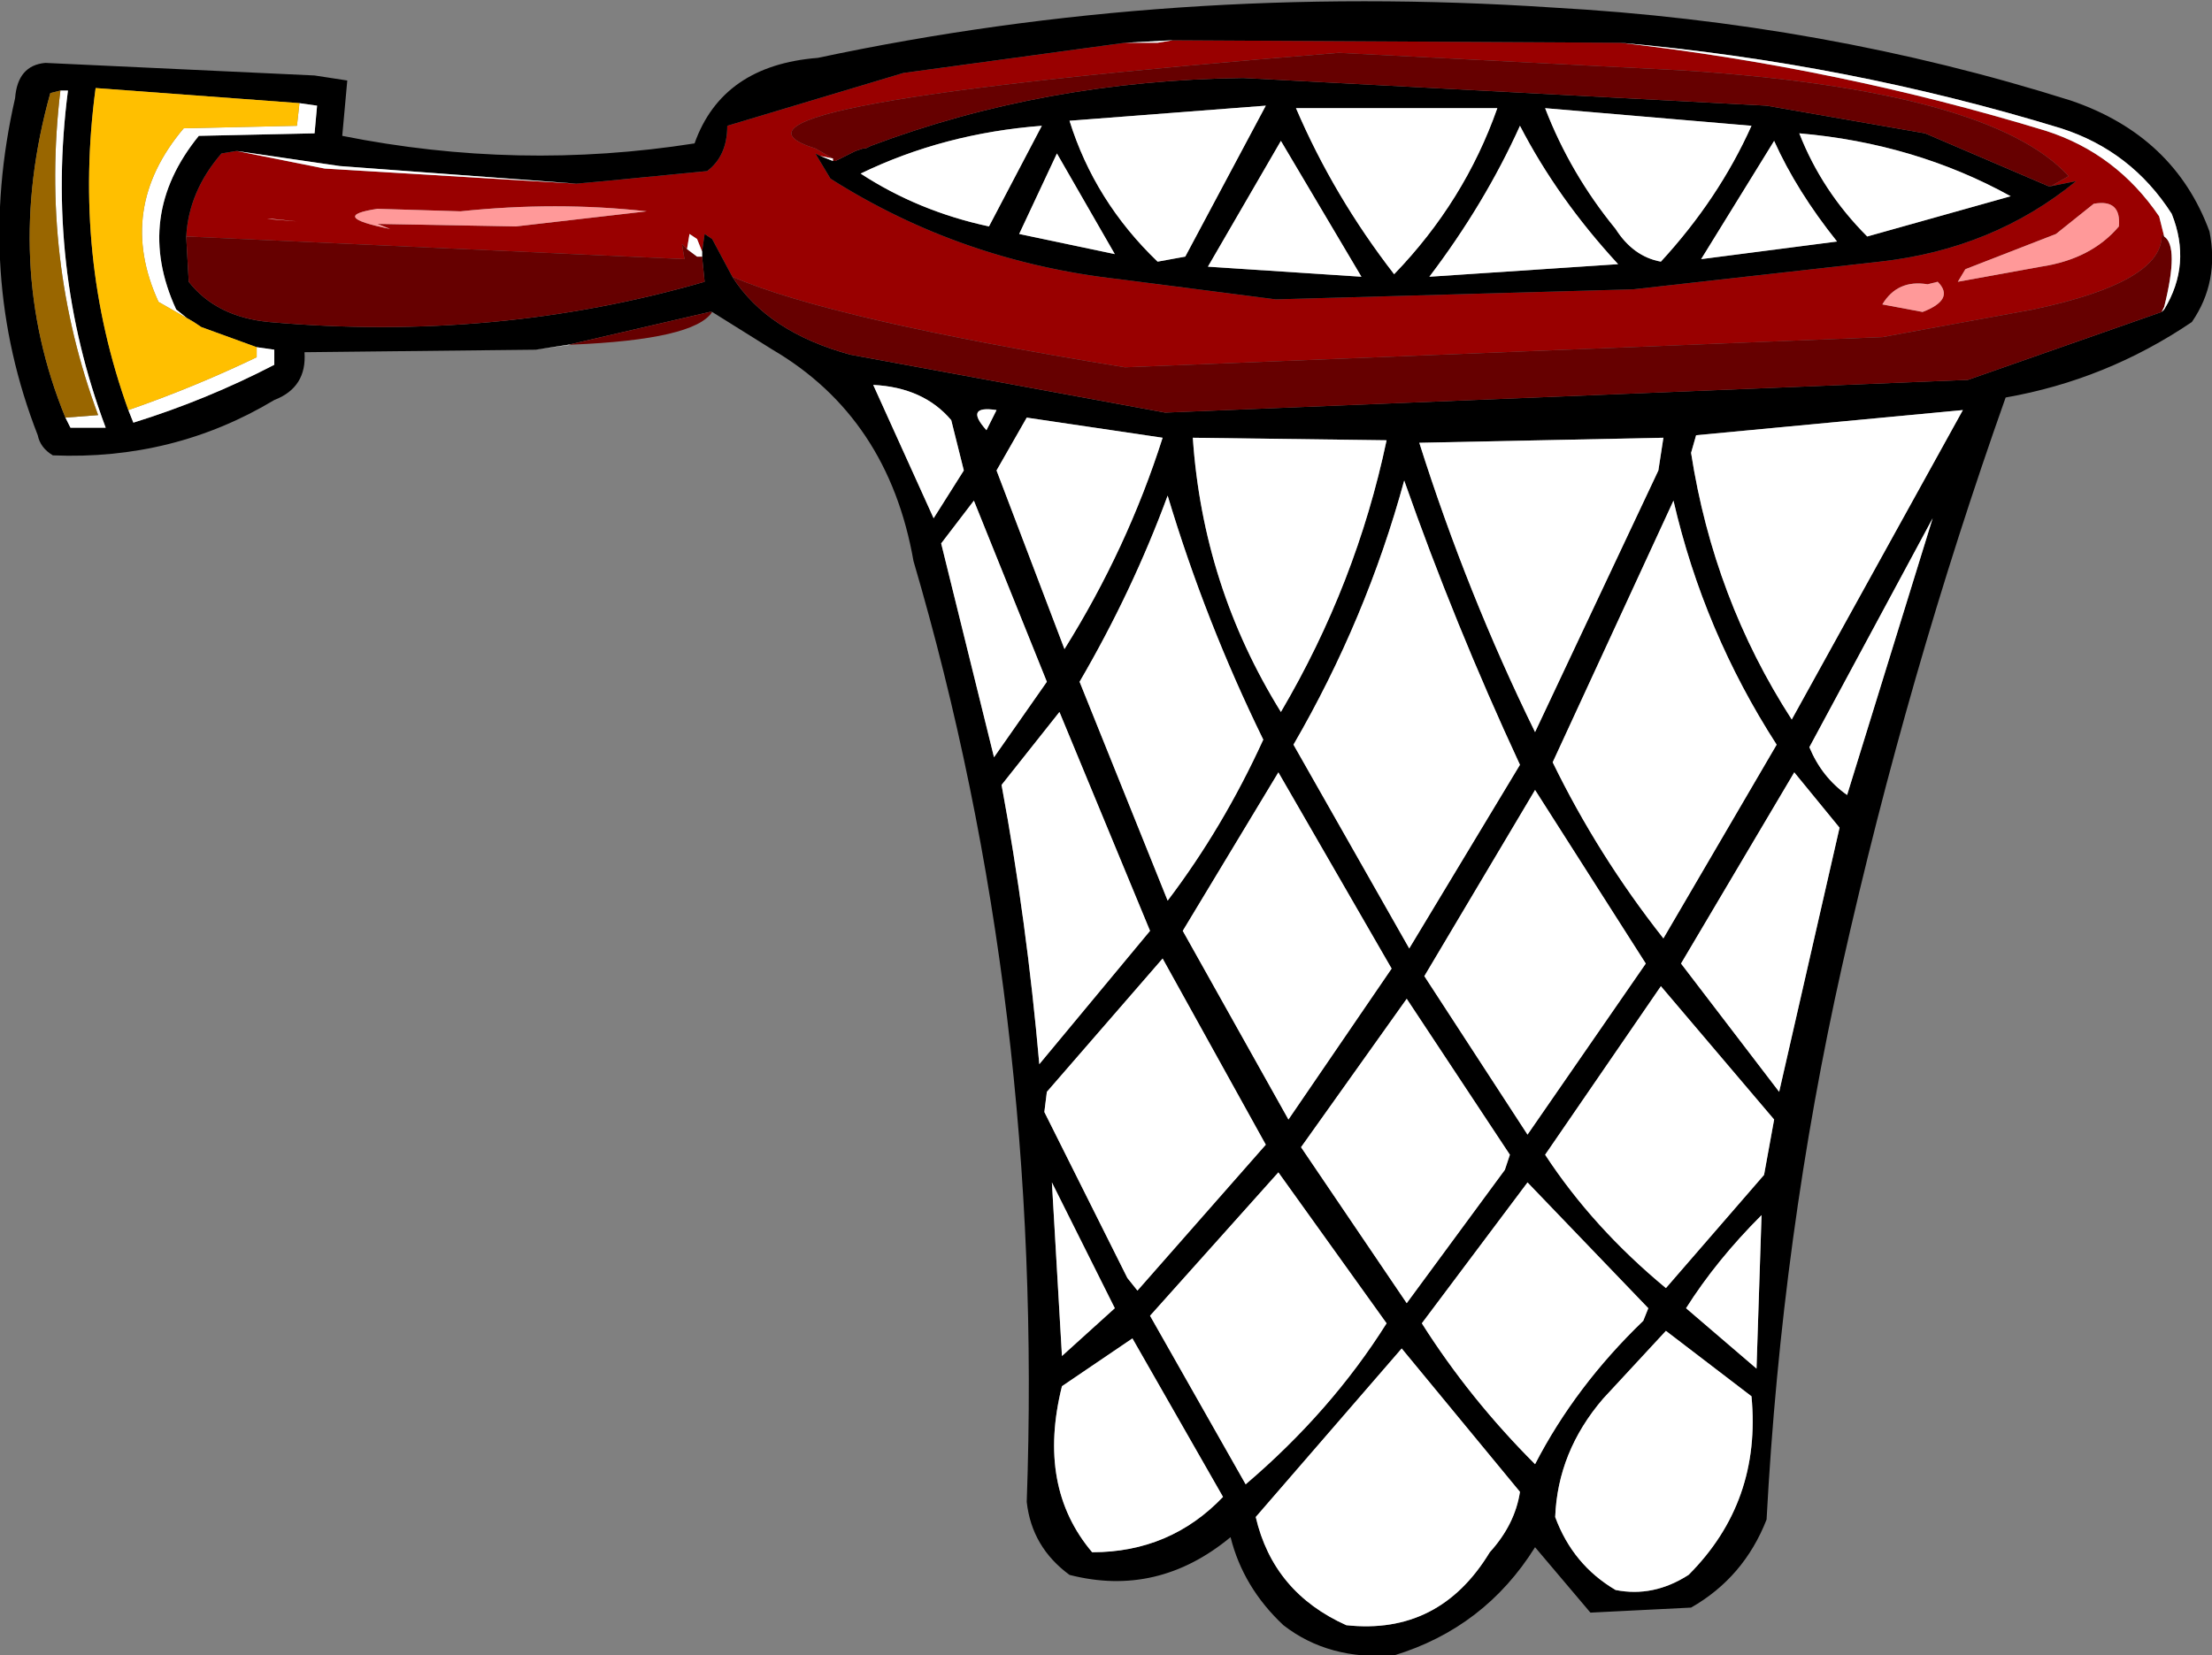
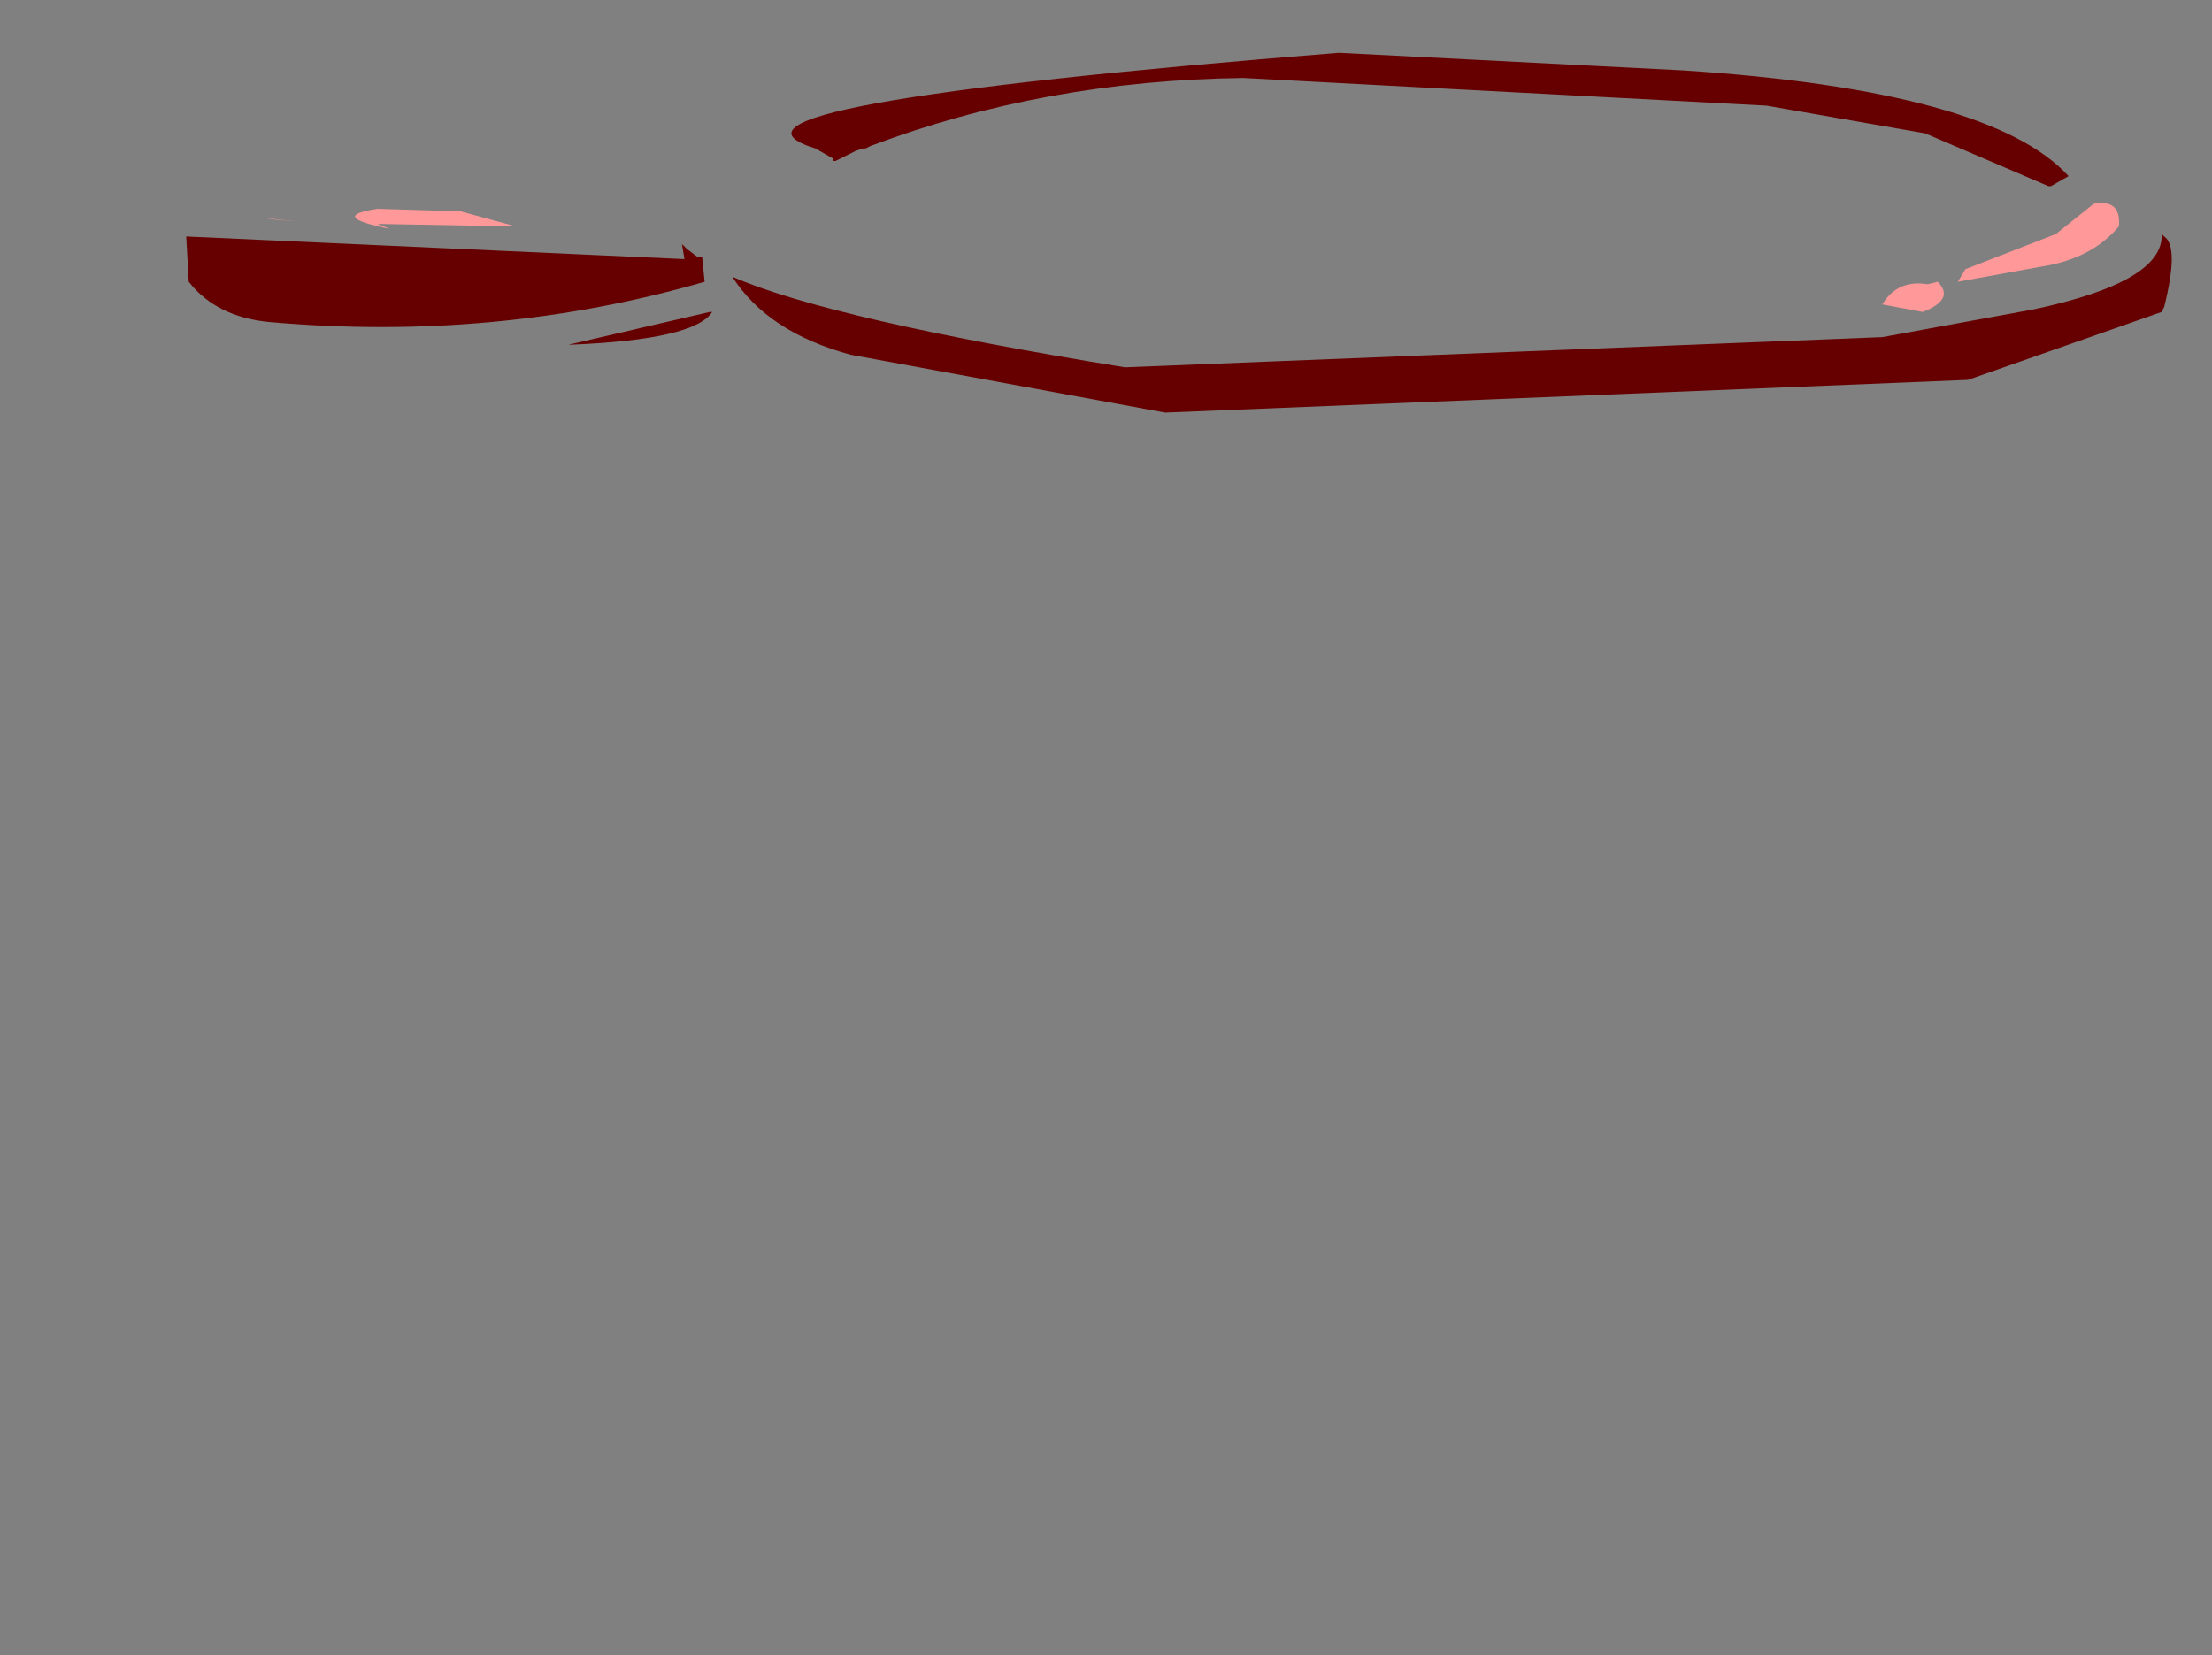
<svg xmlns="http://www.w3.org/2000/svg" height="32.9px" width="43.95px">
  <rect width="100%" height="100%" fill="#808080" stroke="none" />
  <g transform="matrix(1.0, 0.0, 0.0, 1.0, 21.95, 16.45)">
-     <path d="M16.55 -10.85 L16.35 -10.8 Q15.75 -10.9 15.45 -10.4 L16.25 -10.25 Q16.9 -10.5 16.55 -10.85 M18.8 -12.75 L19.15 -12.95 Q17.6 -14.65 11.5 -15.05 L4.65 -15.4 Q-8.5 -14.35 -5.75 -13.5 L-5.4 -13.3 -5.65 -13.35 -5.75 -13.4 -5.45 -12.9 Q-2.85 -11.25 0.3 -10.9 L3.4 -10.5 10.5 -10.7 15.4 -11.25 Q17.65 -11.5 19.3 -12.85 L18.8 -12.75 M-4.95 -13.45 L-4.8 -13.5 -4.95 -13.45 M17.1 -11.1 L16.95 -10.85 18.6 -11.15 Q19.6 -11.3 20.15 -11.95 20.2 -12.5 19.65 -12.4 L18.9 -11.8 17.1 -11.1 M21.05 -11.75 L21.0 -11.8 Q21.05 -10.85 18.45 -10.3 L15.45 -9.75 0.4 -9.15 Q-5.45 -10.1 -7.4 -10.95 L-7.8 -11.7 -7.95 -11.8 -8.0 -11.45 -8.1 -11.7 -8.25 -11.8 -8.3 -11.5 -8.4 -11.6 -8.35 -11.3 -18.25 -11.75 Q-18.2 -12.65 -17.55 -13.4 L-17.25 -13.45 -15.5 -13.1 -10.5 -12.8 -9.95 -12.85 -7.9 -13.05 Q-7.5 -13.35 -7.5 -13.95 L-4.0 -15.0 0.4 -15.6 1.05 -15.6 1.35 -15.65 10.25 -15.6 Q14.6 -15.1 18.7 -13.85 20.1 -13.4 20.95 -12.15 L21.05 -11.75 M-11.7 -11.95 L-9.1 -12.25 Q-10.9 -12.45 -12.8 -12.25 L-14.45 -12.3 Q-15.45 -12.15 -14.2 -11.9 L-14.45 -12.0 -11.7 -11.95 M-16.05 -12.05 L-16.65 -12.1 -16.55 -12.1 -16.05 -12.05" fill="#990000" fill-rule="evenodd" stroke="none" />
-     <path d="M16.55 -10.85 Q16.9 -10.5 16.25 -10.25 L15.45 -10.4 Q15.75 -10.9 16.35 -10.8 L16.55 -10.85 M17.1 -11.1 L18.9 -11.8 19.65 -12.4 Q20.2 -12.5 20.15 -11.95 19.6 -11.3 18.6 -11.15 L16.95 -10.85 17.1 -11.1 M-11.7 -11.95 L-14.45 -12.0 -14.2 -11.9 Q-15.45 -12.15 -14.45 -12.3 L-12.8 -12.25 Q-10.9 -12.45 -9.1 -12.25 L-11.7 -11.95 M-16.05 -12.05 L-16.55 -12.1 -16.65 -12.1 -16.05 -12.05" fill="#ff9999" fill-rule="evenodd" stroke="none" />
-     <path d="M18.8 -12.75 L19.3 -12.85 Q17.65 -11.5 15.4 -11.25 L10.5 -10.7 3.4 -10.5 0.3 -10.9 Q-2.85 -11.25 -5.45 -12.9 L-5.75 -13.4 -5.65 -13.35 -5.4 -13.25 -5.35 -13.25 -4.95 -13.45 -4.8 -13.5 -4.75 -13.5 -4.65 -13.55 Q-1.2 -14.85 2.75 -14.9 L13.15 -14.35 16.3 -13.8 18.75 -12.75 18.8 -12.75 M11.75 -7.8 L11.65 -7.45 Q12.1 -4.55 13.65 -2.15 L17.05 -8.3 11.75 -7.8 M11.0 -7.1 L11.1 -7.75 6.25 -7.65 Q7.2 -4.65 8.55 -1.9 L11.0 -7.1 M13.3 -13.65 L11.85 -11.3 14.55 -11.65 Q13.75 -12.65 13.3 -13.65 M11.05 -11.25 Q12.2 -12.5 12.85 -13.95 L8.75 -14.3 Q9.25 -13.0 10.15 -11.9 10.5 -11.35 11.05 -11.25 M15.15 -11.75 L18.0 -12.55 Q16.1 -13.6 13.8 -13.8 14.25 -12.65 15.15 -11.75 M10.25 -15.6 L1.35 -15.65 0.4 -15.6 -4.0 -15.0 -7.5 -13.95 Q-7.5 -13.35 -7.9 -13.05 L-9.95 -12.85 -10.5 -12.8 -15.2 -13.15 -17.25 -13.45 -17.55 -13.4 Q-18.2 -12.65 -18.25 -11.75 L-18.2 -10.85 Q-17.65 -10.15 -16.6 -10.05 -12.1 -9.65 -7.95 -10.85 L-8.0 -11.35 -8.0 -11.45 -7.95 -11.8 -7.8 -11.7 -7.4 -10.95 Q-6.7 -9.85 -5.05 -9.4 L1.2 -8.25 17.15 -8.9 21.0 -10.25 21.05 -10.3 Q21.6 -11.2 21.2 -12.2 20.4 -13.45 19.0 -13.9 14.75 -15.2 10.25 -15.6 M-11.3 -9.5 L-15.9 -9.45 Q-15.85 -8.75 -16.5 -8.5 -18.5 -7.3 -20.9 -7.4 -21.15 -7.55 -21.2 -7.8 -22.45 -11.0 -21.65 -14.5 -21.6 -15.15 -21.05 -15.2 L-15.7 -14.95 -15.05 -14.85 -15.15 -13.75 Q-11.65 -13.05 -8.15 -13.6 -7.6 -15.15 -5.7 -15.3 1.35 -16.8 8.9 -16.3 14.3 -16.0 19.2 -14.45 21.25 -13.75 21.95 -11.85 22.15 -10.85 21.6 -10.05 19.9 -8.9 17.9 -8.55 15.95 -3.05 14.65 2.75 13.45 8.1 13.15 13.75 12.7 14.9 11.65 15.5 L9.65 15.6 8.55 14.3 Q7.55 15.9 5.75 16.45 4.45 16.55 3.55 15.85 2.75 15.1 2.5 14.1 1.05 15.3 -0.7 14.85 -1.45 14.3 -1.55 13.4 -1.2 3.55 -3.8 -5.3 -4.3 -8.15 -6.6 -9.5 L-7.8 -10.25 -7.85 -10.25 -10.65 -9.6 -11.3 -9.5 M-18.2 -10.1 L-18.45 -10.3 Q-19.3 -12.15 -18.0 -13.75 L-15.7 -13.8 -15.65 -14.35 -16.0 -14.4 -20.05 -14.7 Q-20.5 -11.35 -19.4 -8.3 L-19.3 -8.05 Q-17.85 -8.5 -16.5 -9.2 L-16.5 -9.5 -16.85 -9.55 -17.95 -9.95 -18.1 -10.05 -18.2 -10.1 M-20.65 -8.15 L-20.55 -7.95 -19.85 -7.95 Q-21.05 -11.15 -20.6 -14.65 L-20.75 -14.65 -20.95 -14.6 Q-21.9 -11.2 -20.65 -8.15 M-0.95 -13.4 L-1.7 -11.8 0.2 -11.4 -0.95 -13.4 M-2.3 -11.95 L-1.25 -13.95 Q-3.2 -13.8 -4.85 -13.0 -3.7 -12.25 -2.3 -11.95 M11.55 9.55 L12.95 10.75 13.05 7.7 Q12.15 8.6 11.55 9.55 M12.85 11.3 L11.15 10.0 9.9 11.35 Q9.0 12.4 8.95 13.7 9.3 14.65 10.15 15.15 10.9 15.3 11.6 14.85 13.05 13.4 12.85 11.3 M13.1 6.9 L13.3 5.8 11.05 3.15 8.75 6.5 Q9.7 7.95 11.15 9.15 L13.1 6.9 M14.0 -1.6 Q14.25 -1.0 14.75 -0.65 L16.45 -6.15 14.0 -1.6 M13.7 -1.1 L11.45 2.7 13.4 5.25 14.6 0.0 13.7 -1.1 M11.1 2.2 L13.35 -1.65 Q11.9 -3.9 11.3 -6.5 L8.9 -1.3 Q9.8 0.55 11.1 2.2 M0.2 9.55 L-1.05 7.05 -0.85 10.5 0.2 9.55 M0.9 9.7 L2.8 13.05 Q4.5 11.6 5.6 9.85 L3.45 6.85 0.9 9.7 M-0.25 14.4 Q1.3 14.4 2.35 13.3 L0.55 10.15 -0.85 11.1 Q-1.35 13.1 -0.25 14.4 M6.3 9.85 Q7.25 11.35 8.55 12.65 9.35 11.1 10.7 9.8 L10.8 9.55 8.4 7.05 6.3 9.85 M7.65 14.4 Q8.15 13.85 8.25 13.2 L5.9 10.35 3.0 13.7 Q3.35 15.2 4.8 15.85 6.65 16.05 7.65 14.4 M-0.9 -2.3 L-2.05 -0.85 Q-1.55 1.85 -1.3 4.7 L0.9 2.05 -0.9 -2.3 M6.05 2.4 L8.25 -1.25 Q6.95 -4.05 5.95 -6.9 5.2 -4.15 3.75 -1.65 L6.05 2.4 M6.35 2.95 L8.4 6.1 10.75 2.7 8.55 -0.75 6.35 2.95 M8.05 6.5 L6.0 3.4 3.9 6.35 6.0 9.45 7.95 6.8 8.05 6.5 M3.2 6.3 L1.15 2.6 -1.15 5.25 -1.2 5.65 0.45 8.95 0.65 9.2 3.2 6.3 M3.45 -1.1 L1.55 2.05 3.65 5.8 5.7 2.8 3.45 -1.1 M-0.5 -2.9 L1.25 1.45 Q2.35 0.0 3.15 -1.75 2.0 -4.1 1.25 -6.6 0.55 -4.7 -0.5 -2.9 M5.6 -7.7 L1.75 -7.75 Q1.95 -4.8 3.5 -2.3 5.0 -4.85 5.6 -7.7 M3.5 -13.65 L2.05 -11.15 5.1 -10.95 3.5 -13.65 M1.6 -11.35 L3.2 -14.35 -0.7 -14.05 Q-0.2 -12.45 1.05 -11.25 L1.6 -11.35 M5.75 -11.0 Q7.15 -12.45 7.8 -14.3 L3.8 -14.3 Q4.55 -12.55 5.75 -11.0 M8.25 -13.95 Q7.55 -12.4 6.45 -10.95 L10.2 -11.2 Q9.0 -12.5 8.25 -13.95 M-2.6 -6.5 L-3.25 -5.65 -2.2 -1.4 -1.15 -2.9 -2.6 -6.5 M-3.05 -8.1 Q-3.6 -8.75 -4.6 -8.8 L-3.4 -6.15 -2.8 -7.1 -3.05 -8.1 M-2.15 -8.3 Q-2.8 -8.4 -2.35 -7.9 L-2.15 -8.3 M-1.55 -8.15 L-2.15 -7.1 -0.8 -3.55 Q0.45 -5.55 1.15 -7.75 L-1.55 -8.15" fill="#000000" fill-rule="evenodd" stroke="none" />
+     <path d="M16.55 -10.85 Q16.9 -10.5 16.25 -10.25 L15.45 -10.4 Q15.75 -10.9 16.35 -10.8 L16.55 -10.85 M17.1 -11.1 L18.9 -11.8 19.65 -12.4 Q20.2 -12.5 20.15 -11.95 19.6 -11.3 18.6 -11.15 L16.95 -10.85 17.1 -11.1 M-11.7 -11.95 L-14.45 -12.0 -14.2 -11.9 Q-15.45 -12.15 -14.45 -12.3 L-12.8 -12.25 L-11.7 -11.95 M-16.05 -12.05 L-16.55 -12.1 -16.65 -12.1 -16.05 -12.05" fill="#ff9999" fill-rule="evenodd" stroke="none" />
    <path d="M-5.4 -13.3 L-5.75 -13.5 Q-8.5 -14.35 4.65 -15.4 L11.5 -15.05 Q17.6 -14.65 19.15 -12.95 L18.8 -12.75 18.75 -12.75 16.3 -13.8 13.15 -14.35 2.75 -14.9 Q-1.2 -14.85 -4.65 -13.55 L-4.75 -13.5 -4.8 -13.5 -4.95 -13.45 -5.35 -13.25 -5.4 -13.25 -5.4 -13.3 M-7.4 -10.95 Q-5.45 -10.1 0.4 -9.15 L15.45 -9.75 18.45 -10.3 Q21.05 -10.85 21.0 -11.8 L21.05 -11.75 Q21.35 -11.55 21.05 -10.35 L21.0 -10.25 17.15 -8.9 1.2 -8.25 -5.05 -9.4 Q-6.7 -9.85 -7.4 -10.95 M-18.25 -11.75 L-8.35 -11.3 -8.4 -11.6 -8.3 -11.5 -8.1 -11.35 -8.0 -11.35 -7.95 -10.85 Q-12.1 -9.65 -16.6 -10.05 -17.65 -10.15 -18.2 -10.85 L-18.25 -11.75 M-7.8 -10.25 Q-8.15 -9.7 -10.6 -9.6 L-10.65 -9.6 -7.85 -10.25 -7.8 -10.25 M-18.2 -10.1 L-18.1 -10.05 -18.2 -10.1" fill="#660000" fill-rule="evenodd" stroke="none" />
-     <path d="M-5.65 -13.35 L-5.4 -13.3 -5.4 -13.25 -5.65 -13.35 M15.15 -11.75 Q14.25 -12.65 13.8 -13.8 16.1 -13.6 18.0 -12.55 L15.15 -11.75 M11.05 -11.25 Q10.5 -11.35 10.15 -11.9 9.25 -13.0 8.75 -14.3 L12.85 -13.95 Q12.2 -12.5 11.05 -11.25 M13.3 -13.65 Q13.75 -12.65 14.55 -11.65 L11.85 -11.3 13.3 -13.65 M11.0 -7.1 L8.55 -1.9 Q7.2 -4.65 6.25 -7.65 L11.1 -7.75 11.0 -7.1 M11.75 -7.8 L17.05 -8.3 13.65 -2.15 Q12.1 -4.55 11.65 -7.45 L11.75 -7.8 M21.05 -11.75 L20.95 -12.15 Q20.1 -13.4 18.7 -13.85 14.6 -15.1 10.25 -15.6 14.75 -15.2 19.0 -13.9 20.4 -13.45 21.2 -12.2 21.6 -11.2 21.05 -10.3 L21.0 -10.25 21.05 -10.35 Q21.35 -11.55 21.05 -11.75 M1.35 -15.65 L1.05 -15.6 0.4 -15.6 1.35 -15.65 M-10.5 -12.8 L-15.5 -13.1 -17.25 -13.45 -15.2 -13.15 -10.5 -12.8 M-8.3 -11.5 L-8.25 -11.8 -8.1 -11.7 -8.0 -11.45 -8.0 -11.35 -8.1 -11.35 -8.3 -11.5 M-10.6 -9.6 L-11.3 -9.5 -10.65 -9.6 -10.6 -9.6 M-16.0 -14.4 L-15.65 -14.35 -15.7 -13.8 -18.0 -13.75 Q-19.3 -12.15 -18.45 -10.3 L-18.2 -10.1 -18.1 -10.05 -17.95 -9.95 -18.1 -10.05 -18.8 -10.45 Q-19.65 -12.3 -18.3 -13.9 L-16.05 -13.95 -16.0 -14.4 M-16.85 -9.55 L-16.5 -9.5 -16.5 -9.2 Q-17.85 -8.5 -19.3 -8.05 L-19.4 -8.3 Q-18.1 -8.75 -16.85 -9.35 L-16.85 -9.55 M-20.75 -14.65 L-20.6 -14.65 Q-21.05 -11.15 -19.85 -7.95 L-20.55 -7.95 -20.65 -8.15 -20.0 -8.2 Q-21.15 -11.3 -20.75 -14.65 M-2.3 -11.95 Q-3.7 -12.25 -4.85 -13.0 -3.2 -13.8 -1.25 -13.95 L-2.3 -11.95 M-0.95 -13.4 L0.2 -11.4 -1.7 -11.8 -0.95 -13.4 M-1.55 -8.15 L1.15 -7.75 Q0.45 -5.55 -0.8 -3.55 L-2.15 -7.1 -1.55 -8.15 M-2.15 -8.3 L-2.35 -7.9 Q-2.8 -8.4 -2.15 -8.3 M-3.05 -8.1 L-2.8 -7.1 -3.4 -6.15 -4.6 -8.8 Q-3.6 -8.75 -3.05 -8.1 M-2.6 -6.5 L-1.15 -2.9 -2.2 -1.4 -3.25 -5.65 -2.6 -6.5 M8.25 -13.95 Q9.0 -12.5 10.2 -11.2 L6.45 -10.95 Q7.55 -12.4 8.25 -13.95 M5.75 -11.0 Q4.55 -12.55 3.8 -14.3 L7.8 -14.3 Q7.15 -12.45 5.75 -11.0 M1.6 -11.35 L1.05 -11.25 Q-0.2 -12.45 -0.7 -14.05 L3.2 -14.35 1.6 -11.35 M3.5 -13.65 L5.1 -10.95 2.05 -11.15 3.5 -13.65 M5.6 -7.7 Q5.0 -4.85 3.5 -2.3 1.95 -4.8 1.75 -7.75 L5.6 -7.7 M-0.5 -2.9 Q0.55 -4.7 1.25 -6.6 2.0 -4.1 3.15 -1.75 2.35 0.0 1.25 1.45 L-0.5 -2.9 M3.45 -1.1 L5.7 2.8 3.65 5.8 1.55 2.05 3.45 -1.1 M3.2 6.3 L0.65 9.2 0.45 8.95 -1.2 5.65 -1.15 5.25 1.15 2.6 3.2 6.3 M8.05 6.5 L7.95 6.8 6.0 9.45 3.9 6.35 6.0 3.4 8.05 6.5 M6.35 2.95 L8.55 -0.75 10.75 2.7 8.4 6.1 6.35 2.95 M6.05 2.4 L3.75 -1.65 Q5.2 -4.15 5.95 -6.9 6.95 -4.05 8.25 -1.25 L6.05 2.4 M-0.9 -2.3 L0.9 2.05 -1.3 4.7 Q-1.55 1.85 -2.05 -0.85 L-0.9 -2.3 M7.65 14.4 Q6.65 16.05 4.8 15.85 3.35 15.2 3.0 13.7 L5.9 10.35 8.25 13.2 Q8.15 13.85 7.65 14.4 M6.3 9.85 L8.4 7.05 10.8 9.55 10.7 9.8 Q9.35 11.1 8.55 12.65 7.25 11.35 6.3 9.85 M-0.25 14.4 Q-1.35 13.1 -0.85 11.1 L0.55 10.15 2.35 13.3 Q1.3 14.4 -0.25 14.4 M0.9 9.7 L3.45 6.85 5.6 9.85 Q4.5 11.6 2.8 13.05 L0.9 9.7 M0.2 9.55 L-0.85 10.5 -1.05 7.05 0.2 9.55 M11.1 2.2 Q9.8 0.55 8.9 -1.3 L11.3 -6.5 Q11.9 -3.9 13.35 -1.65 L11.1 2.2 M13.7 -1.1 L14.6 0.0 13.4 5.25 11.45 2.7 13.7 -1.1 M14.0 -1.6 L16.45 -6.15 14.75 -0.65 Q14.25 -1.0 14.0 -1.6 M13.1 6.9 L11.15 9.15 Q9.7 7.95 8.75 6.5 L11.05 3.15 13.3 5.8 13.1 6.9 M12.85 11.3 Q13.05 13.4 11.6 14.85 10.9 15.3 10.15 15.15 9.3 14.65 8.95 13.7 9.0 12.4 9.9 11.35 L11.15 10.0 12.85 11.3 M11.55 9.55 Q12.15 8.6 13.05 7.7 L12.95 10.75 11.55 9.55" fill="#ffffff" fill-rule="evenodd" stroke="none" />
-     <path d="M-17.95 -9.95 L-16.85 -9.55 -16.85 -9.35 Q-18.1 -8.75 -19.4 -8.3 -20.5 -11.35 -20.05 -14.7 L-16.0 -14.4 -16.05 -13.95 -18.3 -13.9 Q-19.65 -12.3 -18.8 -10.45 L-18.1 -10.05 -17.95 -9.95" fill="#ffbf00" fill-rule="evenodd" stroke="none" />
-     <path d="M-20.65 -8.15 Q-21.9 -11.2 -20.95 -14.6 L-20.75 -14.65 Q-21.15 -11.3 -20.0 -8.2 L-20.65 -8.15" fill="#996600" fill-rule="evenodd" stroke="none" />
  </g>
</svg>